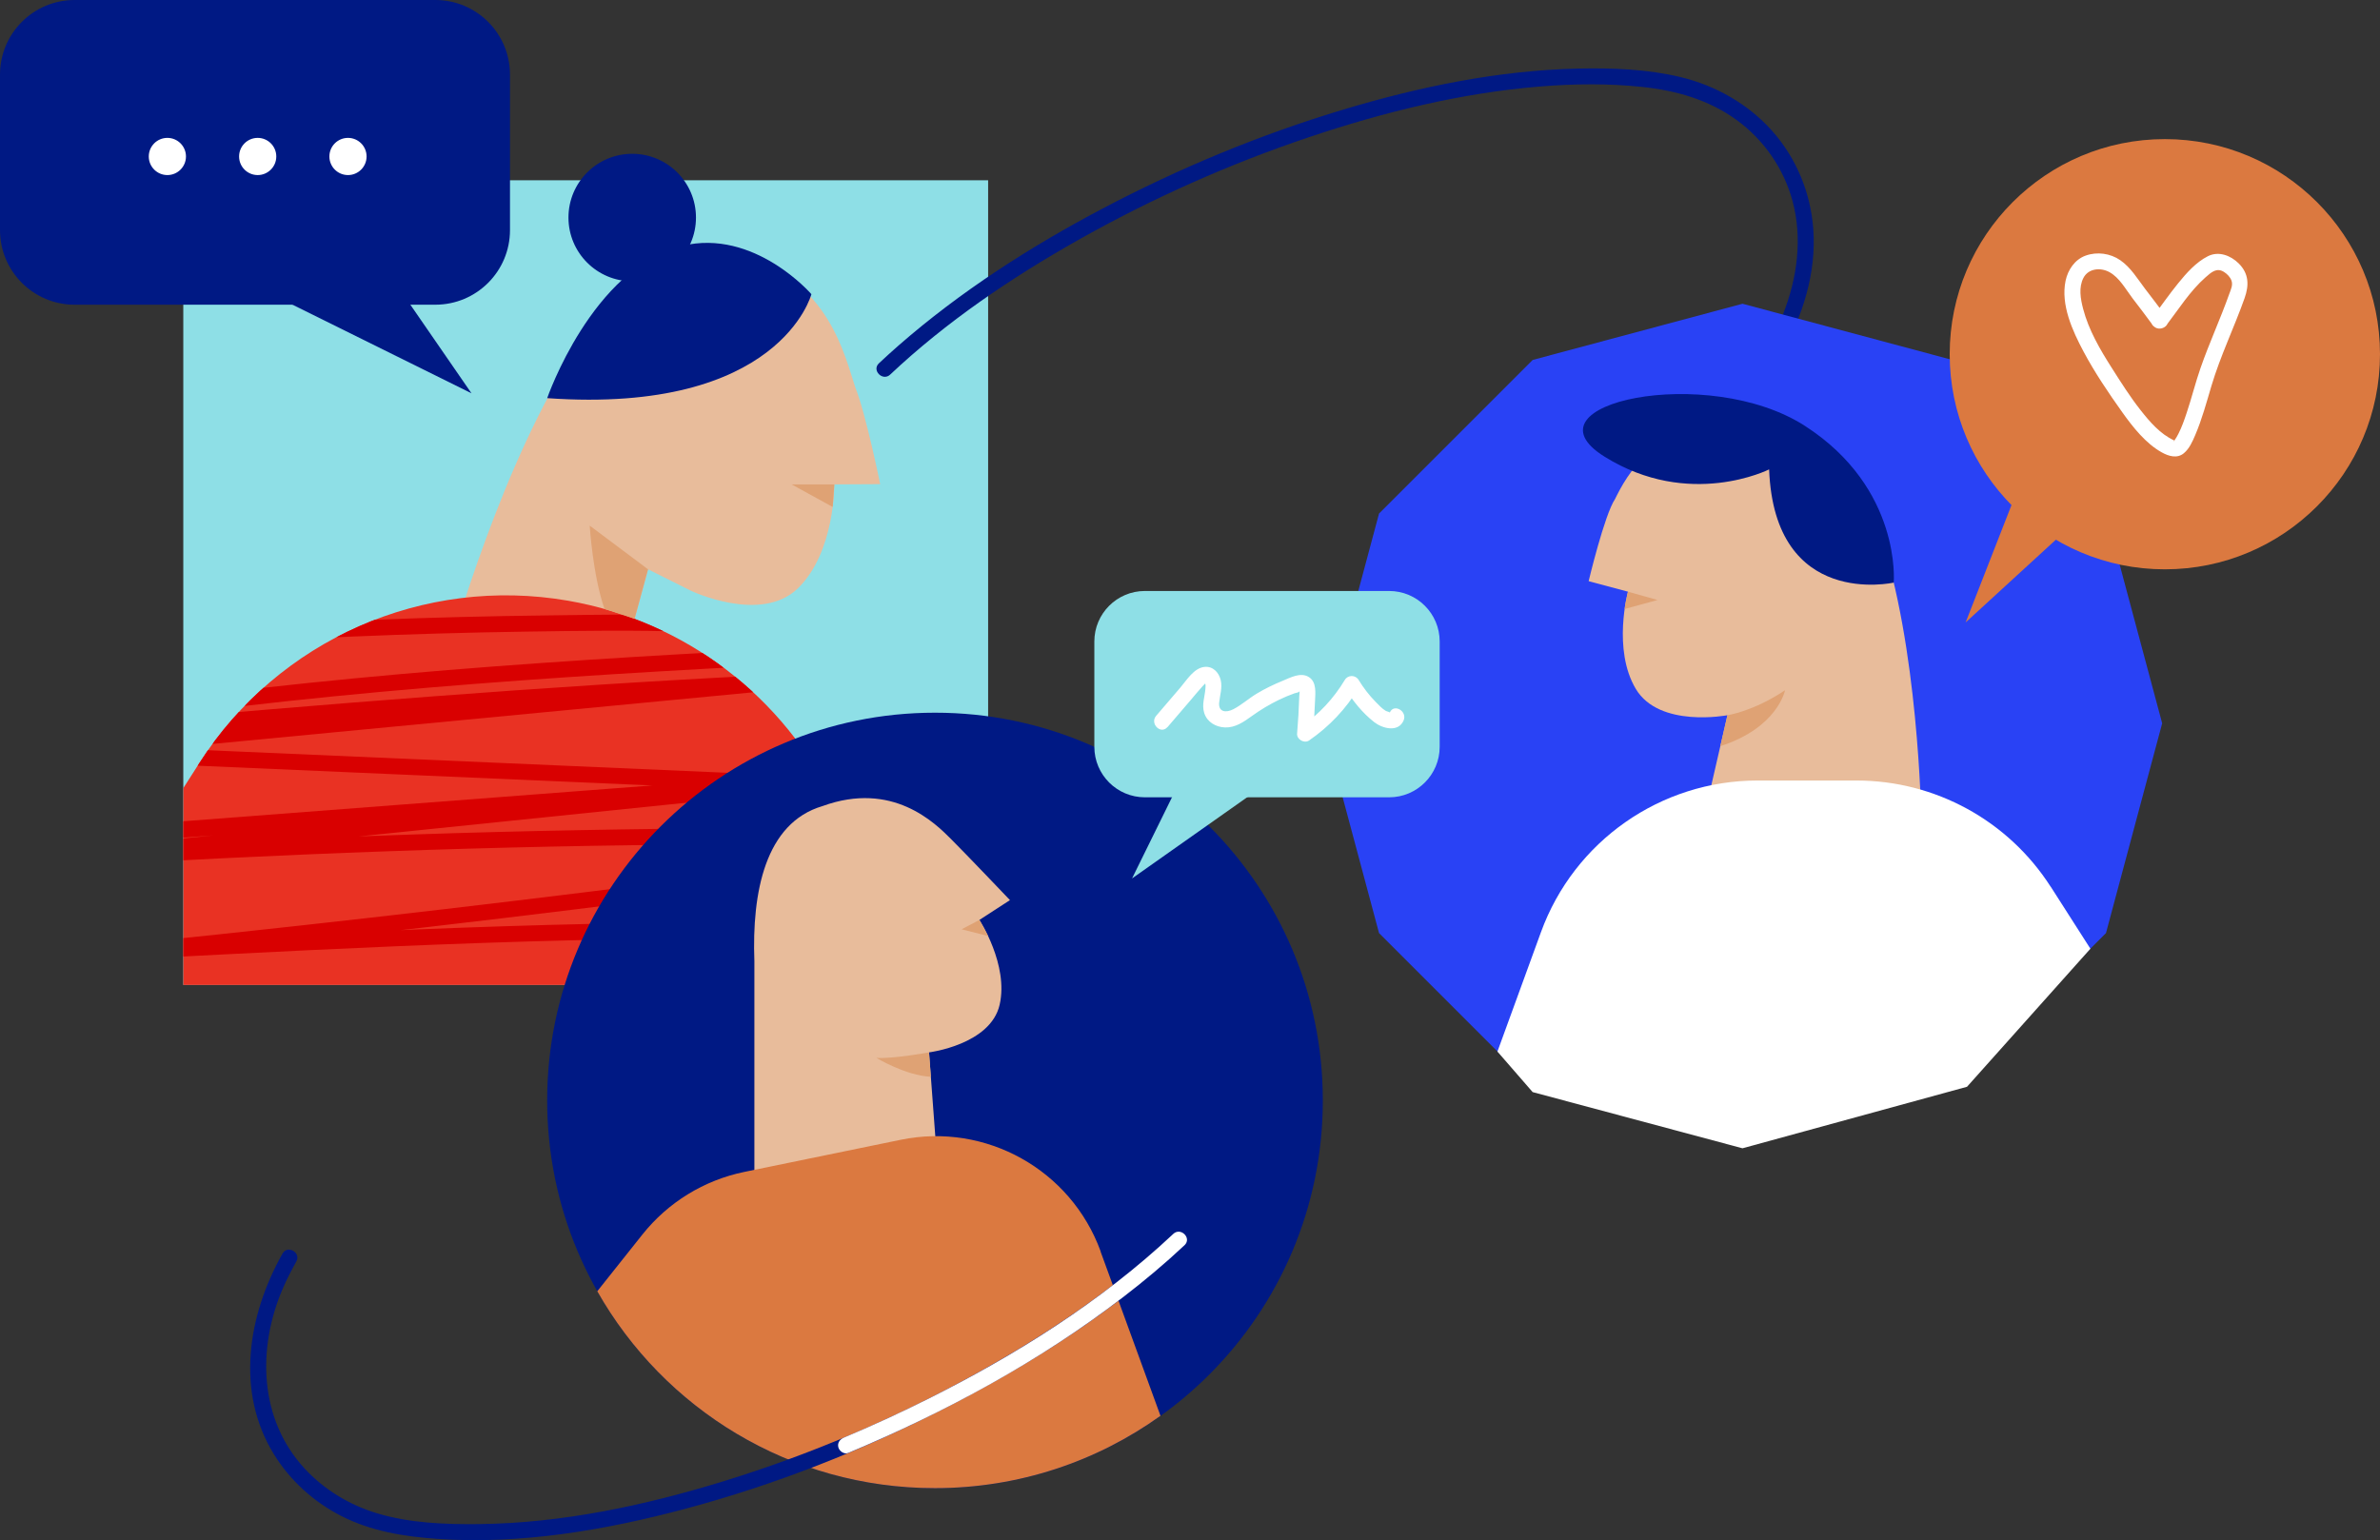
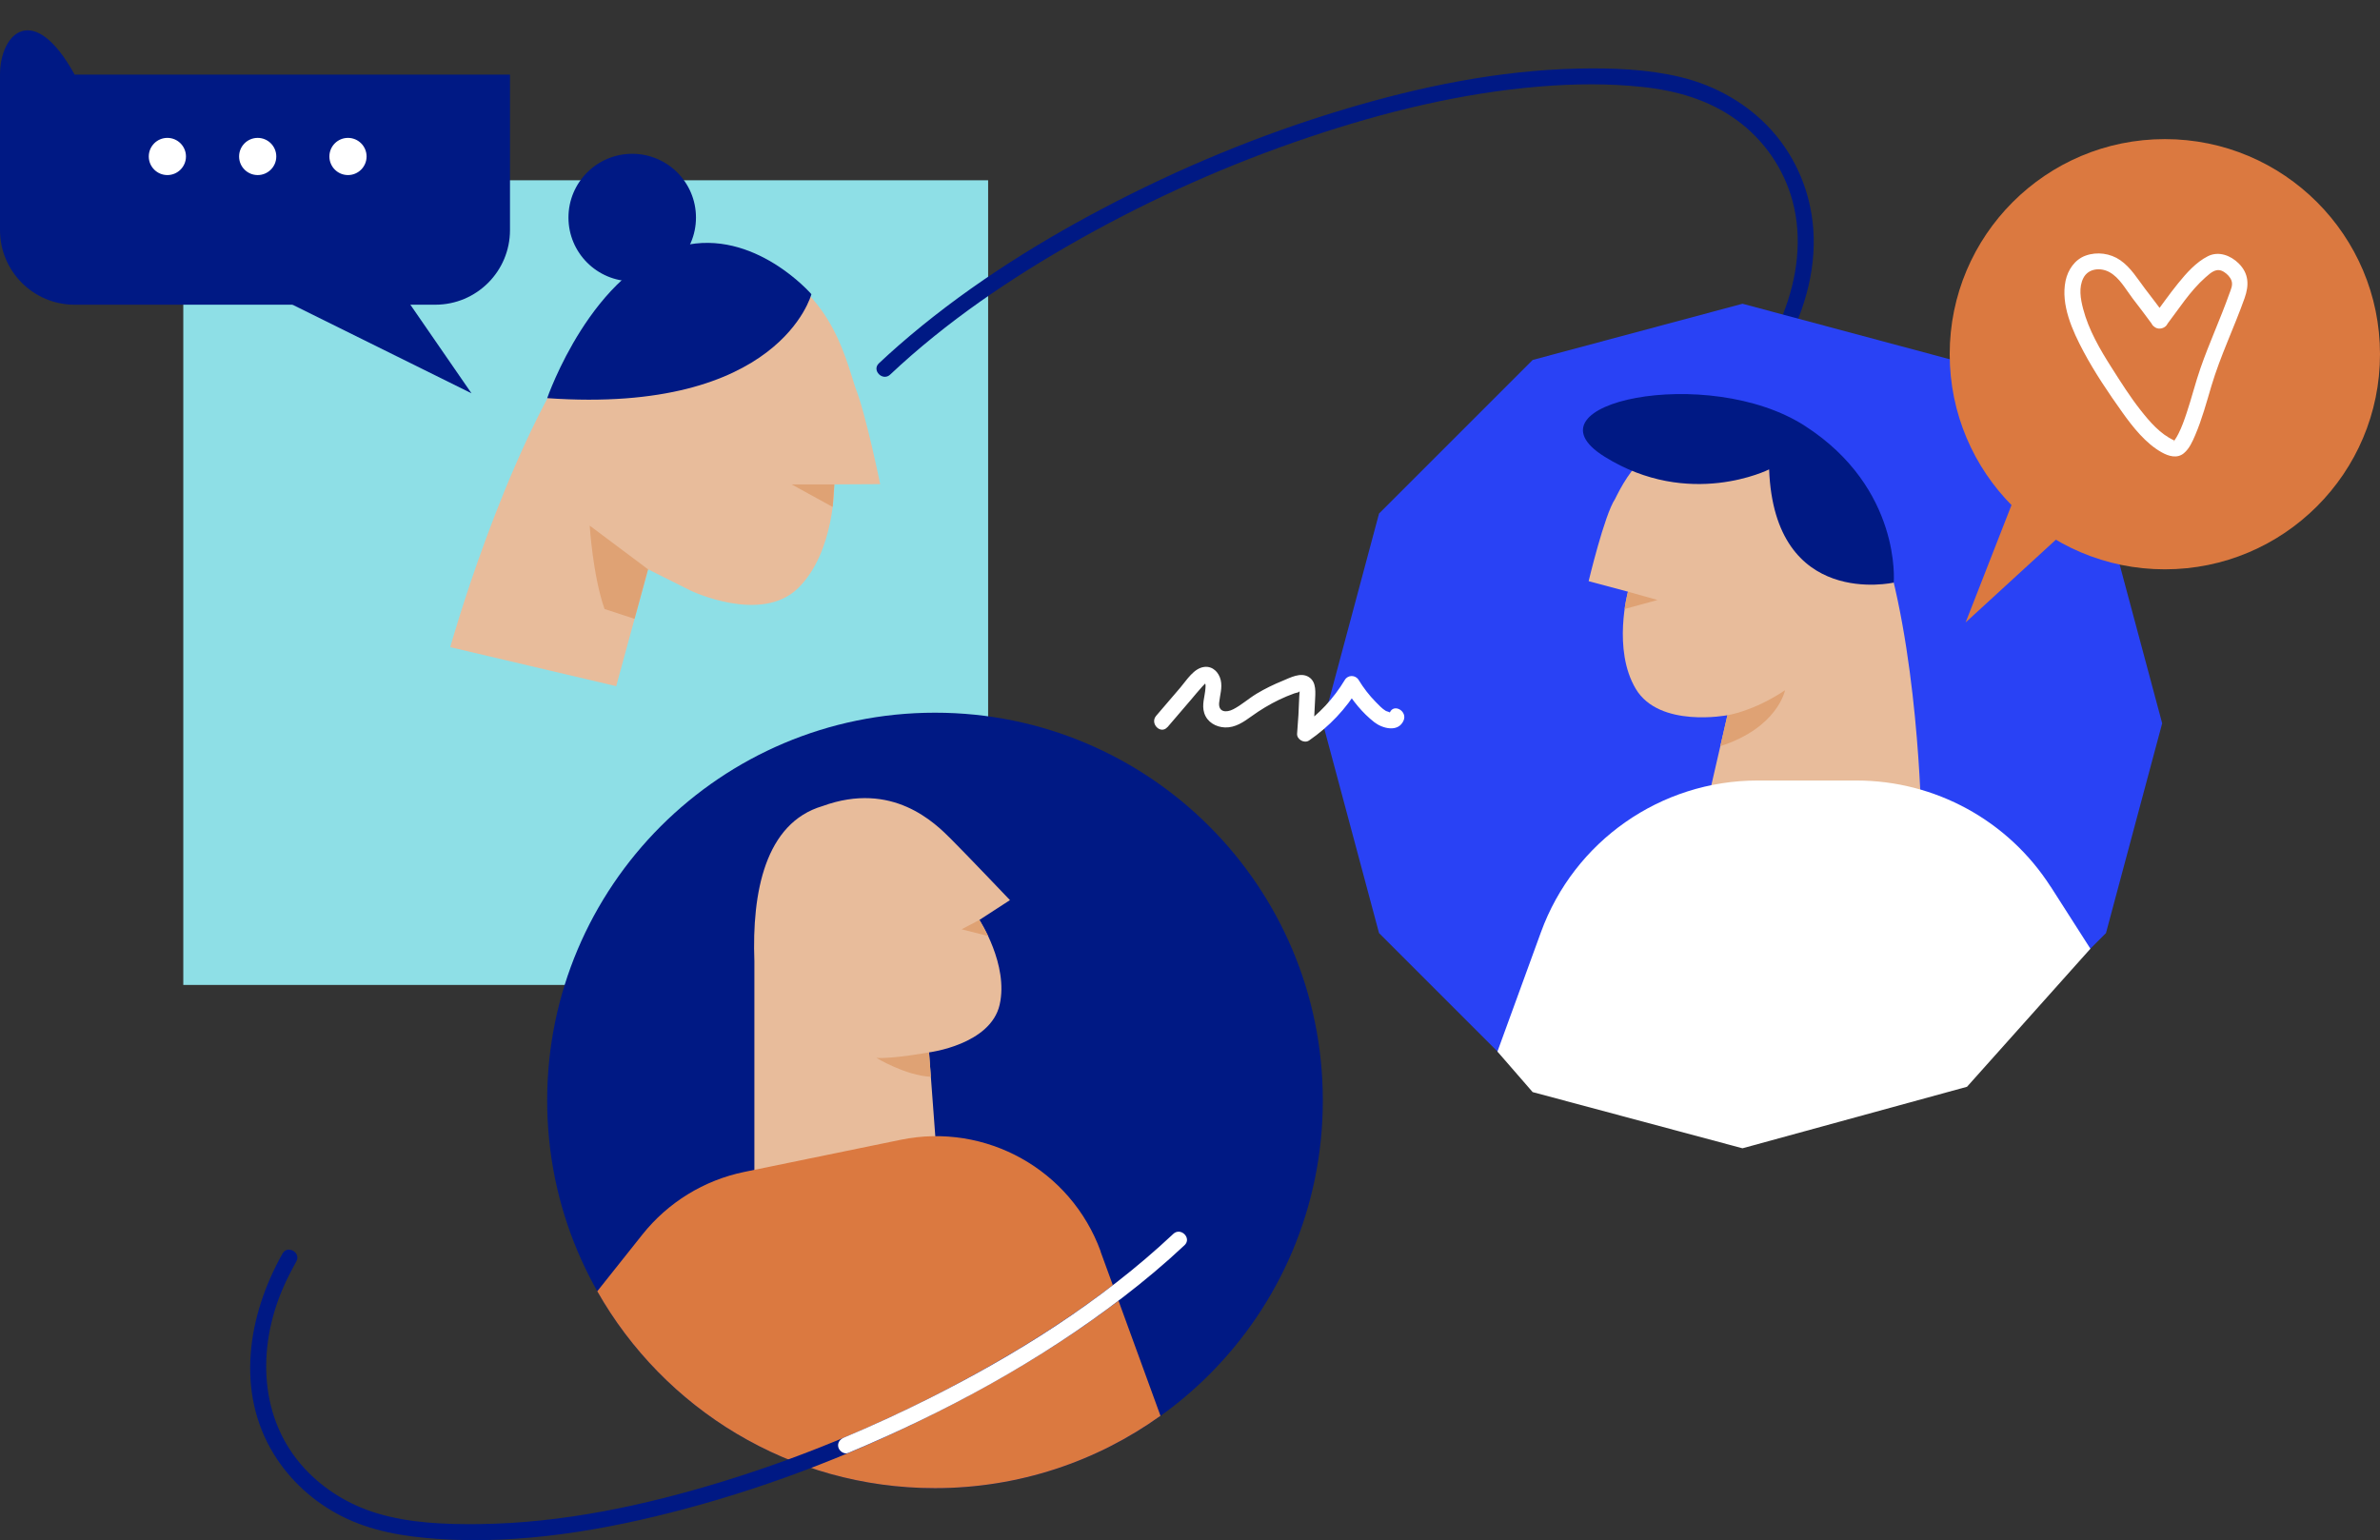
<svg xmlns="http://www.w3.org/2000/svg" id="a" viewBox="0 0 1015.03 657">
  <rect x="0" y="0" width="1015.03" height="657" fill="#333333" stroke="none" />
  <defs>
    <clipPath id="b">
      <path d="m392.48,420.15l-36.36-77.17c-21.55-45.72-64.03-78.1-113.83-86.73-61.58-10.69-123.59,16.61-157.28,69.26l-6.82,10.67v83.99h314.32l-.02-.02Z" style="fill:none;" />
    </clipPath>
  </defs>
  <path d="m421.42,76.9H78.17v343.25h343.25V76.9Z" style="fill:#8edfe6;" />
  <path d="m294.61,251.97s30.02,14.36,45.77-1.09c15.75-15.47,15.45-44.25,15.45-44.25l19.55-.11s-6.06-29.88-10.59-41.21c-4.53-13.59-11.33-45.31-46.98-55.72-25.13-7.5-51.05,8.36-71.53,38.79-31.88,47.35-54.26,127.69-54.26,127.69l70.78,16.63,13.59-49.85,18.19,9.11h.02Z" style="fill:#e8bc9b;" />
-   <path d="m392.48,420.15l-36.36-77.17c-21.55-45.72-64.03-78.1-113.83-86.73-61.58-10.69-123.59,16.61-157.28,69.26l-6.82,10.67v83.99h314.32l-.02-.02Z" style="fill:#e93223;" />
-   <path d="m31.83,129.98h153.84c17.58,0,31.83-14.25,31.83-31.83V31.83c0-17.58-14.25-31.83-31.83-31.83H31.83C14.25,0,0,14.25,0,31.83v66.32c0,17.58,14.25,31.83,31.83,31.83Z" style="fill:#001984;" />
+   <path d="m31.83,129.98h153.84c17.58,0,31.83-14.25,31.83-31.83V31.83H31.83C14.25,0,0,14.25,0,31.83v66.32c0,17.58,14.25,31.83,31.83,31.83Z" style="fill:#001984;" />
  <path d="m163.79,113.71l37.29,54.06-90.06-44.59,52.77-9.47Z" style="fill:#001984;" />
  <path d="m346.05,125.49s-13.28,51.35-112.68,44.35c0,0,19.16-55.55,57.54-64.95,30.82-7.55,55.14,20.6,55.14,20.6Z" style="fill:#001984;" />
  <circle cx="269.63" cy="92.8" r="27.19" style="fill:#001984;" />
  <circle cx="71.38" cy="66.75" r="7.93" style="fill:#fff;" />
  <circle cx="109.9" cy="66.75" r="7.93" style="fill:#fff;" />
  <circle cx="148.41" cy="66.75" r="7.93" style="fill:#fff;" />
  <g style="clip-path:url(#b);">
-     <path d="m4.42,281.52c48.51-4.6,97.14-7.94,145.83-9.98,24.34-1.02,48.7-1.72,73.06-2.09s47.52-.74,71.24.09c25.79.9,51.6,3.76,76.18,11.97.3-2.23.6-4.45.9-6.68-53.59,2.6-107.18,5.4-160.69,9.44-53.2,4.02-106.33,9.3-159.16,16.79-29.82,4.23-59.54,9.19-89.09,15.02-3.71.73-2.93,7.02.9,6.68,47.04-4.27,94.09-8.53,141.16-12.51,47.07-3.97,94.16-7.66,141.29-10.76,26.66-1.75,53.34-3.32,80.03-4.65v-6.8c-39.64,3.79-79.27,7.57-118.91,11.36-39.45,3.77-78.9,7.54-118.35,11.3-22.35,2.14-44.71,4.27-67.06,6.41-4.3.41-4.44,6.6,0,6.8,41.55,1.81,83.1,3.61,124.64,5.42,41.36,1.8,82.72,3.59,124.08,5.39,23.5,1.02,47,2.04,70.5,3.06v-6.8c-44.97,3.34-89.95,6.68-134.92,10.02-44.79,3.33-89.57,6.66-134.36,9.98-25.4,1.89-50.81,3.78-76.21,5.66v6.8c46.93-3.58,93.86-7.17,140.79-10.75,46.74-3.57,93.49-7.14,140.23-10.71,26.47-2.02,52.94-4.04,79.41-6.07v-6.8c-42.94,4.42-85.88,8.83-128.81,13.25-43.13,4.44-86.25,8.87-129.38,13.31-24.19,2.49-48.38,4.98-72.56,7.46-4.27.44-4.43,7.06,0,6.8,46.63-2.81,93.3-5.13,139.98-6.79,46.68-1.67,93.39-2.69,140.11-2.91,22.75-.11,47.09-.85,67.67,10.38.27-2.07.54-4.14.81-6.21-40.99,5.63-82.02,10.99-123.08,16.07-40.99,5.07-82.01,9.87-123.07,14.4-23.14,2.55-46.29,5.01-69.45,7.39-4.26.44-4.44,7.03,0,6.8,49.19-2.57,98.39-5.14,147.62-6.83,49.2-1.69,98.43-2.52,147.65-1.61,27.79.52,55.58,1.6,83.32,3.38v-6.8c-39.5,5.02-79,10.03-118.5,15.05-39.69,5.04-79.38,10.08-119.06,15.12-22.28,2.83-44.56,5.66-66.83,8.49-4.22.54-4.5,6.66,0,6.8,26.19.8,52.39,1.59,78.58,2.39,4.38.13,4.37-6.66,0-6.8-26.19-.8-52.39-1.59-78.58-2.39v6.8c39.5-5.02,79-10.03,118.5-15.05,39.69-5.04,79.38-10.08,119.06-15.12,22.28-2.83,44.56-5.66,66.83-8.49,4.26-.54,4.48-6.51,0-6.8-49.12-3.14-98.35-4.09-147.55-3.66-49.25.44-98.48,2.23-147.67,4.52-27.79,1.29-55.58,2.74-83.37,4.19v6.8c41.46-4.26,82.89-8.79,124.29-13.6,41.21-4.79,82.39-9.86,123.54-15.2,23.2-3.01,46.39-6.12,69.57-9.3,2.97-.41,3.18-4.92.81-6.21-18.22-9.94-39.23-11.26-59.57-11.33-23.24-.09-46.49.28-69.73.71-47.27.87-94.53,2.49-141.76,4.71-26.72,1.26-53.43,2.7-80.13,4.31v6.8c42.94-4.42,85.88-8.83,128.81-13.25,43.13-4.44,86.25-8.87,129.38-13.31,24.19-2.49,48.38-4.98,72.56-7.46,4.28-.44,4.4-7.13,0-6.8-46.93,3.58-93.86,7.17-140.79,10.75-46.74,3.57-93.49,7.14-140.23,10.71-26.47,2.02-52.94,4.04-79.41,6.07-4.33.33-4.37,7.12,0,6.8,44.97-3.34,89.95-6.68,134.92-10.02,44.79-3.33,89.57-6.66,134.36-9.98,25.4-1.89,50.81-3.78,76.21-5.66,4.33-.32,4.41-6.61,0-6.8-41.55-1.81-83.1-3.61-124.64-5.42-41.36-1.8-82.72-3.59-124.08-5.39-23.5-1.02-47-2.04-70.5-3.06v6.8c39.64-3.79,79.27-7.57,118.91-11.36,39.45-3.77,78.9-7.54,118.35-11.3,22.35-2.14,44.71-4.27,67.06-6.41,4.28-.41,4.43-7.02,0-6.8-47.17,2.35-94.31,5.44-141.41,9-47.1,3.55-94.17,7.56-141.22,11.73-26.62,2.36-53.23,4.77-79.85,7.19.3,2.23.6,4.45.9,6.68,52.28-10.32,105.07-17.87,158.04-23.56,52.97-5.7,106.12-9.6,159.3-12.72,29.92-1.76,59.85-3.27,89.79-4.73,3.86-.19,4.58-5.45.9-6.68-44.5-14.87-92.82-12.98-139.1-12.44-48.91.57-97.81,2.45-146.63,5.62-27.49,1.79-54.96,3.99-82.39,6.59-4.32.41-4.36,7.21,0,6.8h0Z" style="fill:#d90000;" />
-   </g>
+     </g>
  <path d="m379.65,159.78c24.01-22.58,51.56-41.26,80.21-57.42,31.29-17.65,64.29-32.36,98.35-43.82,31.83-10.71,64.9-18.87,98.44-21.63,14.5-1.19,29.13-1.37,43.61.16,14.53,1.53,28.36,5.41,40.32,14.08,11.54,8.36,20.06,20.58,23.83,34.32,4.44,16.18,2.09,33.26-4.03,48.68-1.89,4.77-4.21,9.37-6.73,13.84-2.15,3.82,3.72,7.25,5.87,3.43,9.18-16.28,15.22-34.89,13.81-53.77-1.16-15.53-7.24-30.26-17.62-41.9-10.17-11.4-24.08-19.27-38.87-22.84-14.16-3.42-29.27-3.98-43.78-3.66-33.88.75-67.6,7.72-99.96,17.43-35.62,10.69-70.22,25.05-103.1,42.41-30.78,16.25-60.44,35.28-86.7,58.22-2.87,2.51-5.69,5.07-8.46,7.67-3.19,3,1.62,7.8,4.81,4.81h0Z" style="fill:#001984;" />
  <path d="m398.76,634.82c91.35,0,165.4-74.05,165.4-165.4s-74.05-165.4-165.4-165.4-165.4,74.05-165.4,165.4,74.05,165.4,165.4,165.4Z" style="fill:#001984;" />
  <path d="m396.22,448.92s26.21-3.26,30.11-20.32c3.9-17.06-8.63-36.18-8.63-36.18l13.03-8.45s-18.36-19.28-25.16-26.08c-6.8-6.8-24.92-24.92-54.8-14.03-24.5,7.23-30.12,36.89-29.04,66.14v117.82l78.84-20.62-4.35-58.27Z" style="fill:#e8bc9b;" />
  <path d="m469.41,533.8c-12.69-34.8-48.94-55.06-85.24-47.6l-66.72,13.71c-17.17,3.53-32.54,12.98-43.46,26.69l-19.26,24.22c28.41,50.14,82.24,83.99,143.98,83.99,35.89,0,69.13-11.44,96.22-30.86l-25.58-70.15h.05Z" style="fill:#db7940;" />
  <path d="m743.15,129.57l89.49,23.97,65.52,65.52,23.97,89.49-23.97,89.49-65.52,65.52-89.49,23.97-89.49-23.97-65.52-65.52-23.97-89.49,23.97-89.49,65.52-65.52,89.49-23.97Z" style="fill:#2942f5;" />
  <path d="m736.73,305.07l-10.06,43.73h92.71s-1.2-74.02-17.94-121.85c-10.76-30.72-29.45-50.16-52.72-49.37-42.62,0-55.41,26.24-59.94,35.3-4.53,6.8-11.25,35.03-11.25,35.03l16.77,4.49s-6.71,24.67,3.35,41.48c10.06,16.81,39.06,11.22,39.06,11.22l.02-.02Z" style="fill:#e8bc9b;" />
  <path d="m874.58,378.26c-18.08-28.23-49.28-45.31-82.79-45.31h-42.23c-41.3,0-78.21,25.83-92.35,64.64l-18.58,50.98,15.02,17.29,89.49,23.97,95.76-26.24,52.62-58.89-16.92-26.46-.02.02Z" style="fill:#fff;" />
  <path d="m754.5,200.23s-34,17.19-70.25-5.47c-36.25-22.66,44.14-39.77,85.51-13.09,41.37,26.68,37.88,66.85,37.88,66.85,0,0-50.86,11.54-53.14-48.3Z" style="fill:#001984;" />
-   <path d="m592.45,252.1h-104.18c-11.9,0-21.55,9.65-21.55,21.55v44.91c0,11.9,9.65,21.55,21.55,21.55h104.18c11.9,0,21.55-9.65,21.55-21.55v-44.91c0-11.9-9.65-21.55-21.55-21.55Z" style="fill:#8edfe6;" />
-   <path d="m509.78,319.89l-26.98,54.83,67.81-47.83-40.83-7Z" style="fill:#8edfe6;" />
  <path d="m497.91,310.19c3.31-3.86,6.62-7.73,9.93-11.59,1.65-1.93,3.25-3.92,4.97-5.8.37-.44.77-.85,1.2-1.24-.25-.64-.24-.62,0,.06.22.63.14,1.38.09,2.04-.26,3.57-1.65,6.94-.51,10.51,1.24,3.88,4.97,6.01,8.88,6.14,4.34.15,7.94-2.35,11.29-4.77,3.74-2.7,7.67-5.08,11.83-7.08,2.11-1.01,4.27-1.91,6.47-2.7,1.21-.43,2.63-.22,2.02-1.73.34.83.06,2.07.04,2.93-.17,5.34-.48,10.66-.93,15.98-.21,2.49,3.07,4.34,5.11,2.93,8.58-5.92,15.75-13.46,21.12-22.4h-5.87c3.33,5.44,7.51,10.67,12.56,14.6,3.48,2.71,10.22,4.5,12.49-.7,1.74-3.97-4.12-7.43-5.87-3.43-.41.74-.3.75.33,0l-.36-.03c-.24-.26-1.33-.45-1.73-.69-1.58-.94-2.96-2.48-4.24-3.77-2.82-2.86-5.22-6-7.31-9.42-1.34-2.18-4.54-2.21-5.87,0-4.76,7.92-11.07,14.72-18.68,19.96,1.7.98,3.41,1.96,5.11,2.93.38-4.59.67-9.18.85-13.78.13-3.48.81-8.19-2.68-10.35s-7.88.3-11.13,1.63c-3.78,1.54-7.45,3.32-10.96,5.42s-6.5,4.85-10.04,6.69c-3.12,1.63-6.48,1.24-6.07-2.82.33-3.23,1.42-6.3.67-9.57-.76-3.28-3.35-6.02-6.91-5.65-4.56.47-7.62,5.69-10.34,8.85-3.43,4-6.86,8-10.29,12.01-2.83,3.31,1.95,8.13,4.81,4.81h0Z" style="fill:#fff;" />
  <path d="m923.27,242.86c50.68,0,91.76-41.08,91.76-91.76s-41.08-91.76-91.76-91.76-91.76,41.08-91.76,91.76,41.08,91.76,91.76,91.76Z" style="fill:#db7940;" />
  <path d="m880.13,158.46l-41.82,107.05,90.63-83.11-48.8-23.95Z" style="fill:#db7940;" />
  <path d="m923.95,135.27c-2.95-4.06-6.02-8.02-9.06-12.01-3.27-4.31-6.12-9.14-10.64-12.27-4.25-2.94-9.89-3.71-14.76-1.95-4.61,1.66-7.57,6.06-8.55,10.72-2.15,10.24,2.96,21.4,7.66,30.22,4.81,9.01,10.63,17.61,16.55,25.93,4.47,6.28,9.99,13.29,16.85,17.09,2.93,1.63,6.54,2.7,9.38.34,2.33-1.94,3.66-4.95,4.82-7.67,2.92-6.81,4.83-13.96,6.94-21.05,3.82-12.81,9.69-24.88,14.15-37.46,1.94-5.48,1.85-10.43-2.5-14.77-3.44-3.42-8.58-5.39-13.14-3.1-5.09,2.56-9.2,7.24-12.73,11.59-3.79,4.66-7.19,9.62-10.83,14.39-2.65,3.47,3.25,6.86,5.87,3.43,5.32-6.96,10.06-14.57,16.68-20.41,2.5-2.2,4.77-4.28,7.93-2.24,1.31.85,2.55,2.11,3.11,3.6.73,1.96-.27,3.85-.92,5.7-3.79,10.67-8.55,20.96-12.27,31.65-2.2,6.32-3.79,12.83-5.92,19.17-1.01,3.02-2.07,6.05-3.52,8.89-.42.82-1.12,2.08-1.51,2.57-.23.28-.64,1.01-.49.52.18-.58,1.14.16.18-.28-5.93-2.71-10.37-7.91-14.36-12.98-4.44-5.63-8.34-11.84-12.19-17.88-5.02-7.88-9.9-16.21-12.27-25.32-1.1-4.21-1.95-9.11.15-13.15,2.1-4.05,7.25-4.51,11.01-2.49,4.38,2.36,7,7.37,9.93,11.21,2.9,3.8,5.82,7.58,8.63,11.45,2.55,3.5,8.45.11,5.87-3.43h0Z" style="fill:#fff;" />
  <path d="m500.38,526.36c-25.49,23.96-54.93,43.57-85.52,60.38-33.75,18.55-69.4,33.77-106.21,45.1-33.72,10.38-68.92,17.89-104.31,18.3-14.41.17-29.56-.41-43.45-4.58-11.84-3.55-22.7-10.12-31.08-19.23-19.36-21.06-20.12-51.14-9.28-76.49,1.71-4.01,3.7-7.89,5.84-11.69s-3.72-7.25-5.87-3.43c-14.81,26.27-20.2,59.02-3.57,85.82,6.86,11.06,16.84,20.08,28.4,26.03,12.82,6.6,26.91,8.89,41.16,9.88,35.43,2.46,71.41-3.67,105.55-12.77,38.45-10.25,75.78-25,111.2-43.1,32.99-16.86,64.8-36.82,92.82-61.17,3.09-2.69,6.13-5.44,9.12-8.25,3.19-3-1.62-7.8-4.81-4.81h0Z" style="fill:#001984;" />
  <path d="m500.38,526.36c-30.86,29-67.44,51.83-105.2,70.7-11.57,5.78-23.33,11.18-35.26,16.18-1.71.71-2.88,2.24-2.37,4.18.42,1.6,2.49,3.08,4.18,2.37,41.51-17.39,81.63-39.06,117.37-66.55,9.04-6.95,17.78-14.27,26.09-22.08,3.19-3-1.62-7.8-4.81-4.81h0Z" style="fill:#fff;" />
  <path d="m694.3,252.4l12.61,3.54-14.03,3.84s.14-1.86,1.42-7.38Z" style="fill:#dfa274;" />
  <path d="m736.71,305.1s10.98-1.58,24.57-10.65c0,0-3.07,15.96-27.59,23.84l3.02-13.19Z" style="fill:#dfa274;" />
  <polygon points="355.83 206.63 337.6 206.63 355.13 216.26 355.83 206.63" style="fill:#dfa274;" />
  <path d="m276.39,242.86l-24.89-18.64s1.31,21.28,6.32,35.56l12.81,4.21,5.76-21.13Z" style="fill:#dfa274;" />
  <polygon points="417.7 392.42 410.1 396.41 421.42 399.28 417.7 392.42" style="fill:#dfa274;" />
  <path d="m396.22,448.92s-15.69,2.84-22.43,2.35c0,0,12.37,7.55,23.21,8.06l-.78-10.41Z" style="fill:#dfa274;" />
</svg>